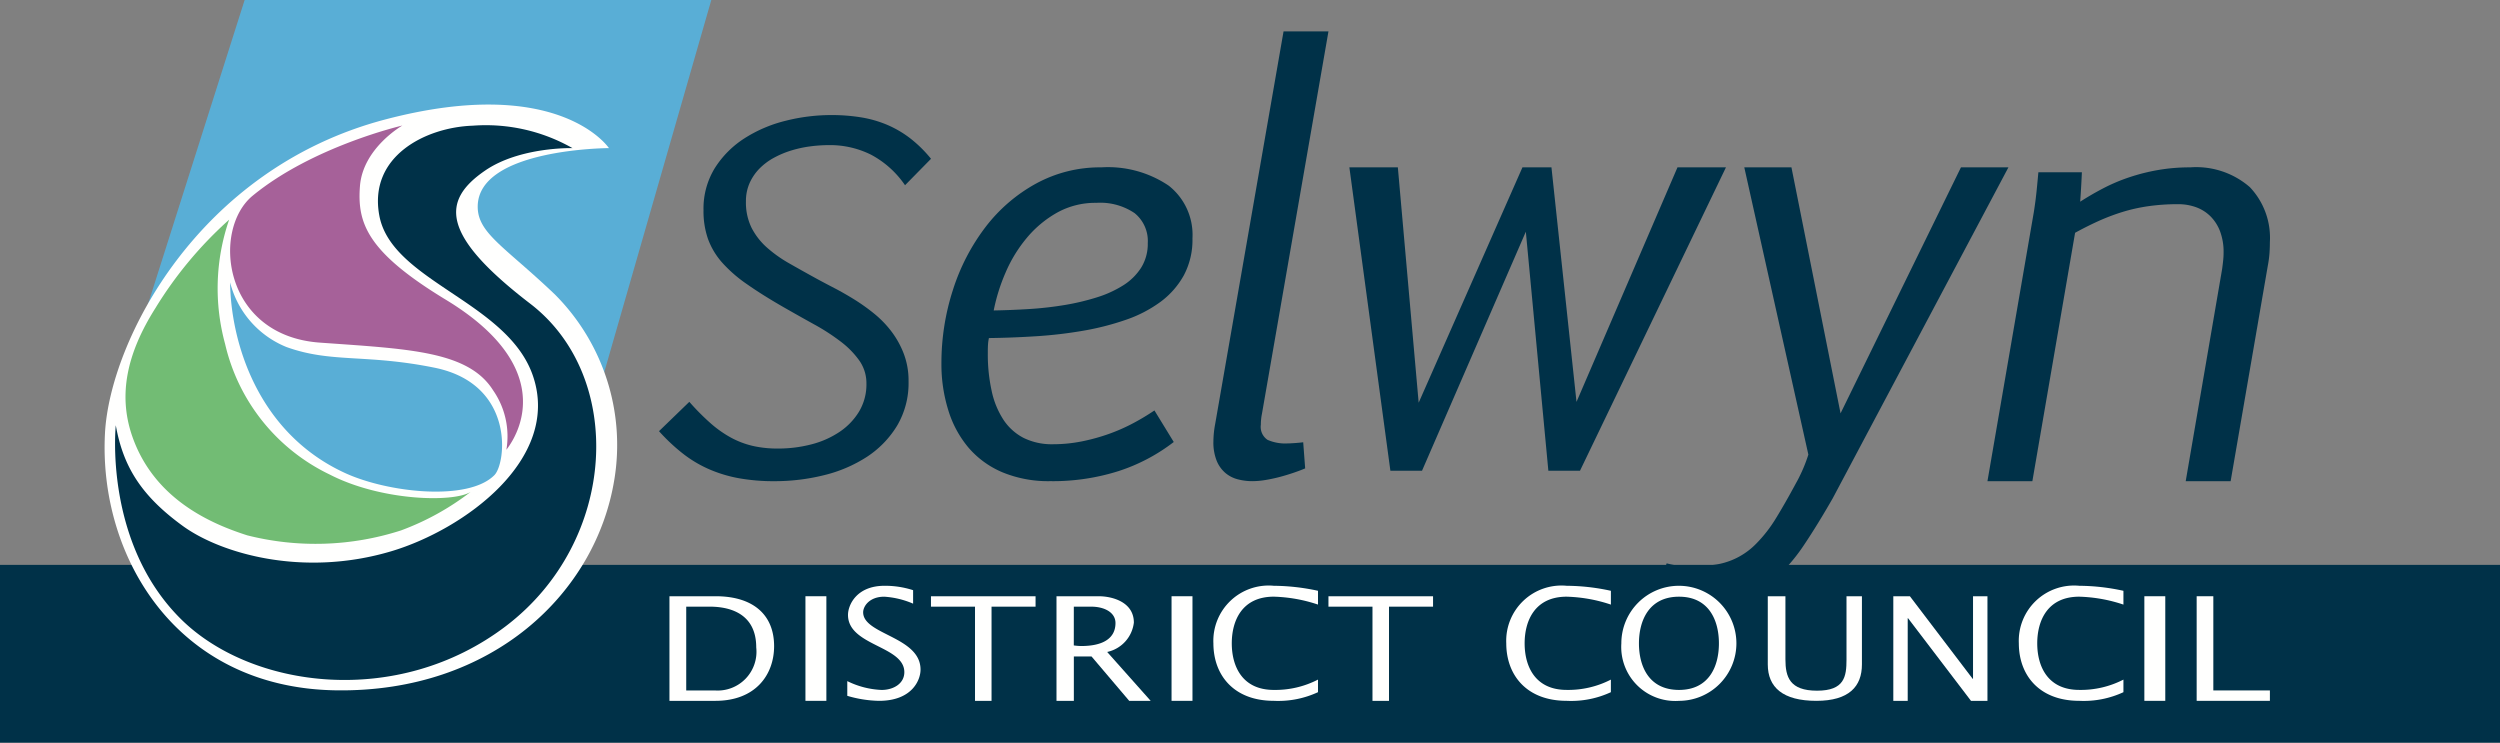
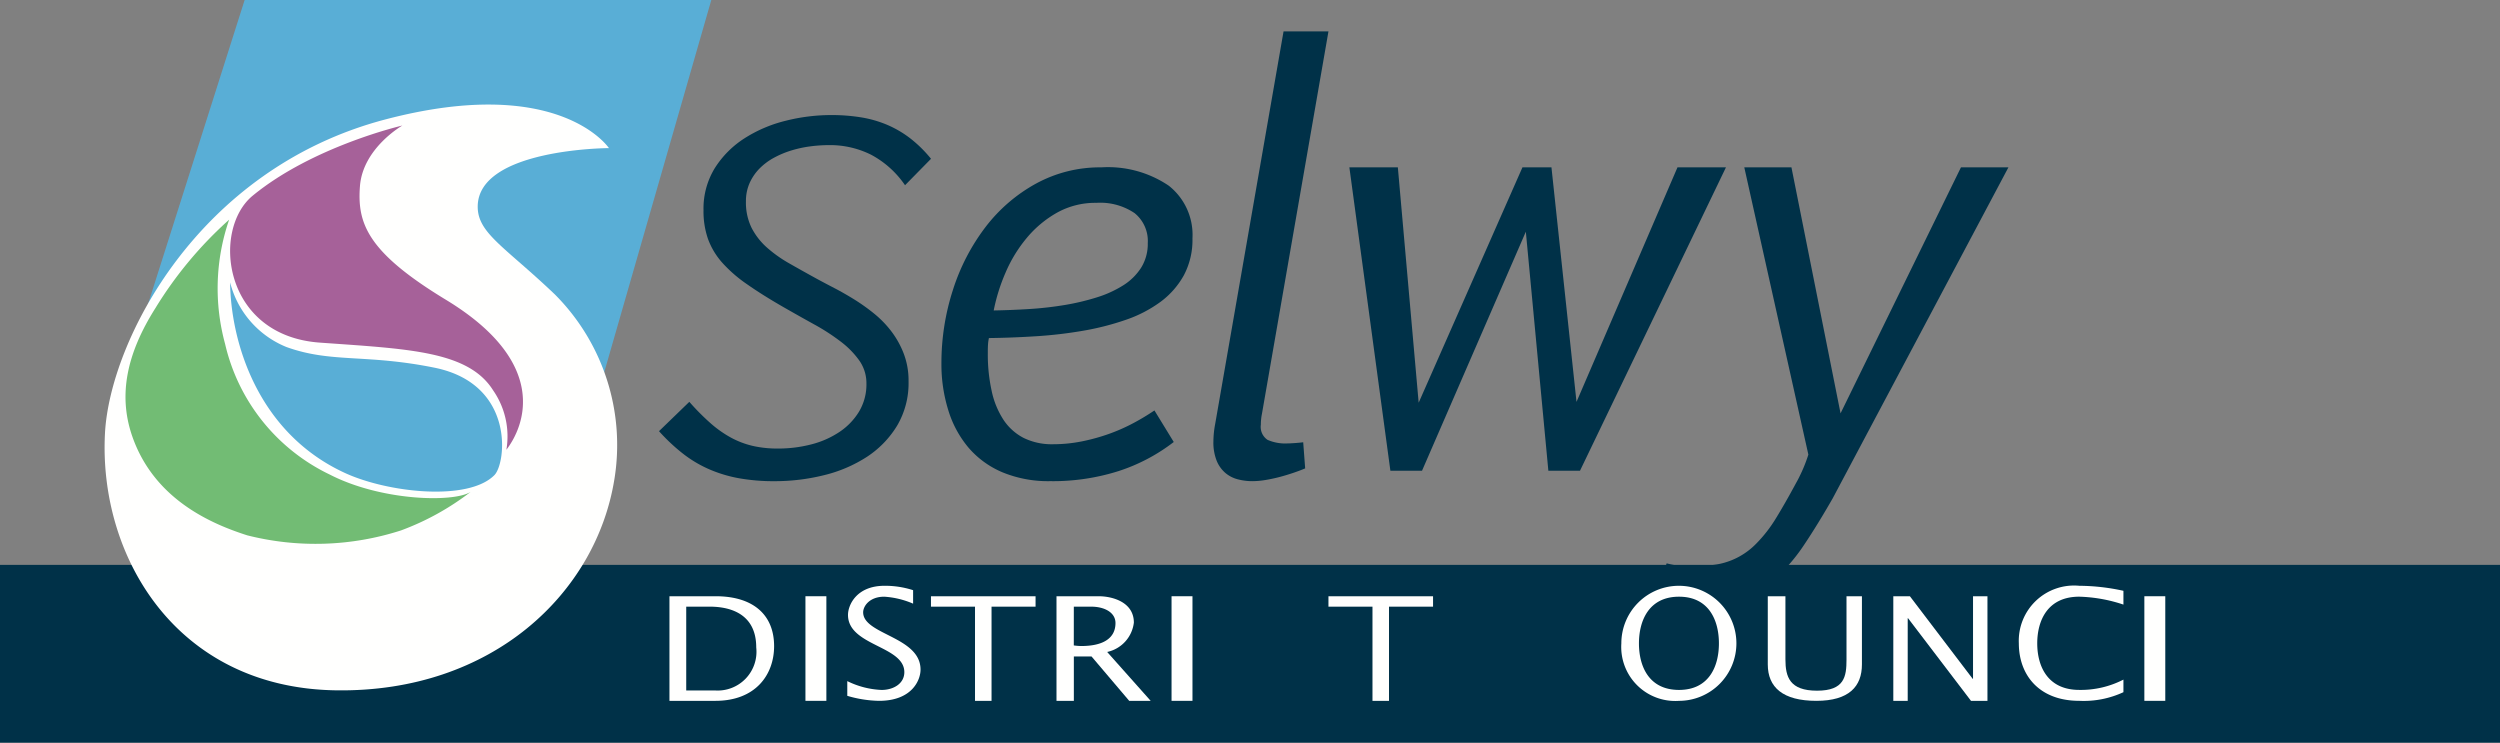
<svg xmlns="http://www.w3.org/2000/svg" id="Header" width="189.606" height="56.327" viewBox="0 0 189.606 56.327">
  <rect x="0" y="0" width="189.606" height="56.327" fill="#808080" stroke="none" />
  <g id="SDC_white_vector-_1_" data-name="SDC_white_vector-(1)" transform="translate(0 0)">
    <path id="Fill-3" d="M0,67.487H189.607V54H0Z" transform="translate(0 -11.16)" fill="#003148" fill-rule="evenodd" />
    <path id="Fill-4" d="M20.827,0H56.22l-8.9,30.94H11L20.827,0" transform="translate(-2.273)" fill="#59aed6" fill-rule="evenodd" />
    <path id="Fill-5" d="M65.3,32.749a17.853,17.853,0,0,0,1.584,1.6,8.565,8.565,0,0,0,1.559,1.106,6.6,6.6,0,0,0,1.67.637,8.435,8.435,0,0,0,1.92.2,9.943,9.943,0,0,0,2.509-.314,6.911,6.911,0,0,0,2.141-.943,4.946,4.946,0,0,0,1.491-1.548,4.013,4.013,0,0,0,.558-2.124,2.975,2.975,0,0,0-.532-1.734,6.633,6.633,0,0,0-1.414-1.446,15.921,15.921,0,0,0-2.021-1.309q-1.139-.63-2.355-1.326-1.594-.918-2.733-1.718A10.42,10.42,0,0,1,67.8,22.2,5.6,5.6,0,0,1,66.718,20.4a6.381,6.381,0,0,1-.342-2.176,5.863,5.863,0,0,1,.865-3.214,7.324,7.324,0,0,1,2.253-2.253A10.37,10.37,0,0,1,72.6,11.434,14.1,14.1,0,0,1,76.054,11a13.923,13.923,0,0,1,2.3.178,8.583,8.583,0,0,1,1.987.578,8.041,8.041,0,0,1,1.739,1.029,9.664,9.664,0,0,1,1.55,1.531l-1.97,2.006a7.215,7.215,0,0,0-2.57-2.312,6.964,6.964,0,0,0-3.2-.731,11.055,11.055,0,0,0-1.4.093,8.782,8.782,0,0,0-1.43.306,7.109,7.109,0,0,0-1.329.553,4.662,4.662,0,0,0-1.1.816,3.777,3.777,0,0,0-.755,1.1,3.352,3.352,0,0,0-.282,1.4,4.349,4.349,0,0,0,.428,2.006,5.155,5.155,0,0,0,1.157,1.488,9.866,9.866,0,0,0,1.713,1.215q.985.563,2.1,1.174.565.306,1.3.688t1.508.86a14.621,14.621,0,0,1,1.516,1.08,7.822,7.822,0,0,1,1.318,1.361,6.793,6.793,0,0,1,.934,1.691,5.731,5.731,0,0,1,.359,2.074,6.348,6.348,0,0,1-.873,3.382,7.443,7.443,0,0,1-2.3,2.365A10.566,10.566,0,0,1,75.5,38.316a15.467,15.467,0,0,1-3.726.451,14.938,14.938,0,0,1-2.75-.23,10.225,10.225,0,0,1-2.278-.7,9.222,9.222,0,0,1-1.961-1.183A14.277,14.277,0,0,1,63,34.974l2.3-2.225" transform="translate(-13.02 -2.273)" fill="#003148" fill-rule="evenodd" />
    <path id="Fill-6" d="M93.965,26.853q1.293-.022,2.672-.107a26.32,26.32,0,0,0,2.671-.3,17.9,17.9,0,0,0,2.449-.577,8.435,8.435,0,0,0,2.026-.918,4.366,4.366,0,0,0,1.367-1.346,3.422,3.422,0,0,0,.5-1.858,2.715,2.715,0,0,0-1-2.276,4.647,4.647,0,0,0-2.9-.78,5.969,5.969,0,0,0-2.968.737,8.262,8.262,0,0,0-2.3,1.912,10.586,10.586,0,0,0-1.612,2.628A13.977,13.977,0,0,0,93.965,26.853Zm13.655,9.976a13.814,13.814,0,0,1-4.166,2.2,16.5,16.5,0,0,1-5.207.77,9.1,9.1,0,0,1-3.6-.664,6.938,6.938,0,0,1-2.576-1.857,8.025,8.025,0,0,1-1.548-2.853A11.686,11.686,0,0,1,90,30.912a18.024,18.024,0,0,1,.88-5.64,15.689,15.689,0,0,1,2.47-4.753,12.214,12.214,0,0,1,3.828-3.29A10.117,10.117,0,0,1,102.128,16a8.216,8.216,0,0,1,5.111,1.389,4.742,4.742,0,0,1,1.8,3.995,5.715,5.715,0,0,1-.657,2.809,6.29,6.29,0,0,1-1.782,2.019,9.786,9.786,0,0,1-2.629,1.356,20.366,20.366,0,0,1-3.223.823,33.023,33.023,0,0,1-3.552.417q-1.833.117-3.594.138a3.314,3.314,0,0,0-.073.555c-.007.171-.011.314-.011.427v.214a12.853,12.853,0,0,0,.287,2.788,6.439,6.439,0,0,0,.891,2.2,4.069,4.069,0,0,0,1.537,1.389,4.824,4.824,0,0,0,2.225.48,11.162,11.162,0,0,0,2.175-.213,14.85,14.85,0,0,0,2.055-.565,13.81,13.81,0,0,0,1.867-.823,17.456,17.456,0,0,0,1.6-.962Z" transform="translate(-18.6 -3.307)" fill="#003148" fill-rule="evenodd" />
    <path id="Fill-7" d="M121.321,3h3.406l-5.042,28.988a4.237,4.237,0,0,0-.086.84,1.182,1.182,0,0,0,.507,1.151,3.313,3.313,0,0,0,1.518.271c.115,0,.284-.008.508-.023s.449-.035.679-.064l.149,1.981c-.273.115-.576.23-.916.344s-.685.22-1.043.313-.716.169-1.068.226a6.237,6.237,0,0,1-.981.086,4.366,4.366,0,0,1-1.1-.14,2.372,2.372,0,0,1-.947-.486,2.409,2.409,0,0,1-.658-.926A3.746,3.746,0,0,1,116,34.1a7.312,7.312,0,0,1,.129-1.291L121.321,3" transform="translate(-23.973 -0.62)" fill="#003148" fill-rule="evenodd" />
    <path id="Fill-8" d="M129,16h3.676l1.579,17.85L142.126,16h2.2l1.9,17.788L153.884,16h3.676L146.491,39.007h-2.4l-1.708-18.127-7.873,18.127h-2.4L129,16" transform="translate(-26.66 -3.307)" fill="#003148" fill-rule="evenodd" />
    <path id="Fill-9" d="M172.244,34.658,181.376,16h3.6L171.655,41.092Q170.517,43.08,169.5,44.6a13.566,13.566,0,0,1-2.187,2.568,8.177,8.177,0,0,1-2.6,1.587,9.892,9.892,0,0,1-3.387.562,13.514,13.514,0,0,1-1.59-.1A15.157,15.157,0,0,1,158,48.91l1.058-2.878a6.577,6.577,0,0,0,2.687.157,5.44,5.44,0,0,0,4.094-1.641,10.415,10.415,0,0,0,1.525-1.965q.715-1.167,1.514-2.656c.141-.244.29-.543.452-.9a11.834,11.834,0,0,0,.474-1.241L164.944,16h3.576l3.725,18.658" transform="translate(-32.653 -3.307)" fill="#003148" fill-rule="evenodd" />
-     <path id="Fill-10" d="M193.515,19.407q.129-.8.217-1.66c.056-.572.1-1.03.13-1.377h3.3q-.042,1-.128,2.234.839-.542,1.757-1.02a13.679,13.679,0,0,1,1.942-.824,14.9,14.9,0,0,1,2.178-.553A14.031,14.031,0,0,1,205.382,16a6.2,6.2,0,0,1,4.518,1.5,5.576,5.576,0,0,1,1.52,4.166c0,.275-.009.561-.03.857a8.167,8.167,0,0,1-.12.9L208.444,39.8h-3.408L207.8,23.7c.029-.217.055-.431.077-.64s.032-.408.032-.6a4.422,4.422,0,0,0-.27-1.616,3.241,3.241,0,0,0-.733-1.139,3.013,3.013,0,0,0-1.09-.684,3.955,3.955,0,0,0-1.361-.228,15.79,15.79,0,0,0-2.251.152,12.872,12.872,0,0,0-1.986.445,15.832,15.832,0,0,0-1.822.694c-.591.269-1.173.561-1.749.879L193.407,39.8H190l3.515-20.393" transform="translate(-39.267 -3.307)" fill="#003148" fill-rule="evenodd" />
    <path id="Fill-11" d="M65.272,64.144h2.159a2.943,2.943,0,0,0,3.151-3.26c0-2.908-2.556-3.094-3.549-3.094H65.272ZM64,57h3.5c2.888,0,4.437,1.438,4.437,3.785,0,2.153-1.39,4.148-4.45,4.148H64Z" transform="translate(-13.227 -11.78)" fill="#fffffe" fill-rule="evenodd" />
    <path id="Fill-12" d="M77,64.933h1.587V57H77Z" transform="translate(-15.913 -11.78)" fill="#fffffe" fill-rule="evenodd" />
    <path id="Fill-13" d="M81,63.23a6.458,6.458,0,0,0,2.6.67c.909,0,1.727-.485,1.727-1.348,0-2.01-4.273-1.988-4.273-4.345,0-.724.626-2.207,2.775-2.207a6.909,6.909,0,0,1,2.163.334v1.022a6.547,6.547,0,0,0-2.188-.528c-1.126,0-1.6.724-1.6,1.184,0,1.7,4.352,1.839,4.352,4.345,0,.805-.653,2.369-3.148,2.369A8.949,8.949,0,0,1,81,64.346V63.23" transform="translate(-16.74 -11.573)" fill="#fffffe" fill-rule="evenodd" />
    <path id="Fill-14" d="M92.34,57.79H89V57h7.933v.79H93.594v7.143H92.34V57.79" transform="translate(-18.393 -11.78)" fill="#fffffe" fill-rule="evenodd" />
    <path id="Fill-15" d="M102.312,60.73a4.418,4.418,0,0,0,.562.046c1.654,0,2.6-.581,2.6-1.745,0-.768-.779-1.241-1.86-1.241h-1.3ZM101,57h3.2c1.014,0,2.668.427,2.668,2a2.588,2.588,0,0,1-2.024,2.227l3.3,3.708h-1.628l-2.859-3.367h-1.341v3.367H101Z" transform="translate(-20.873 -11.78)" fill="#fffffe" fill-rule="evenodd" />
    <path id="Fill-16" d="M112,64.933h1.587V57H112Z" transform="translate(-23.147 -11.78)" fill="#fffffe" fill-rule="evenodd" />
-     <path id="Fill-17" d="M123.933,57.426a11.471,11.471,0,0,0-3.351-.6c-2.409,0-3.188,1.816-3.188,3.54s.78,3.532,3.188,3.532a7.047,7.047,0,0,0,3.351-.784v.955a7.149,7.149,0,0,1-3.351.656c-3.065,0-4.582-1.979-4.582-4.358A4.193,4.193,0,0,1,120.582,56a16.226,16.226,0,0,1,3.351.38v1.046" transform="translate(-23.973 -11.573)" fill="#fffffe" fill-rule="evenodd" />
    <path id="Fill-18" d="M130.339,57.79H127V57h7.933v.79h-3.341v7.143h-1.253V57.79" transform="translate(-26.247 -11.78)" fill="#fffffe" fill-rule="evenodd" />
-     <path id="Fill-19" d="M151.933,57.427a11.468,11.468,0,0,0-3.353-.6c-2.408,0-3.188,1.817-3.188,3.541s.78,3.529,3.188,3.529a7.06,7.06,0,0,0,3.353-.781v.954a7.146,7.146,0,0,1-3.353.655c-3.063,0-4.581-1.978-4.581-4.358A4.192,4.192,0,0,1,148.581,56a16.038,16.038,0,0,1,3.353.381v1.046" transform="translate(-29.76 -11.573)" fill="#fffffe" fill-rule="evenodd" />
    <path id="Fill-20" d="M162.4,60.369c0-1.724-.743-3.541-3.027-3.541s-3.038,1.817-3.038,3.541.743,3.529,3.038,3.529S162.4,62.083,162.4,60.369Zm-7.4,0a4.363,4.363,0,1,1,4.37,4.358A4.095,4.095,0,0,1,155,60.369Z" transform="translate(-32.033 -11.573)" fill="#fffffe" fill-rule="evenodd" />
    <path id="Fill-21" d="M170.338,57v4.786c0,1.338.321,2.377,2.4,2.377s2.232-1.071,2.232-2.356V57h1.17v5.171c0,1.669-.975,2.762-3.457,2.762-2.542,0-3.683-1.028-3.683-2.762V57h1.338" transform="translate(-34.927 -11.78)" fill="#fffffe" fill-rule="evenodd" />
    <path id="Fill-22" d="M181,57h1.258l4.764,6.265h.024V57h1.094v7.933h-1.249l-4.774-6.267h-.025v6.267H181V57" transform="translate(-37.407 -11.78)" fill="#fffffe" fill-rule="evenodd" />
    <path id="Fill-23" d="M200.933,57.427a11.466,11.466,0,0,0-3.351-.6c-2.407,0-3.186,1.817-3.186,3.541s.779,3.529,3.186,3.529a7.056,7.056,0,0,0,3.351-.781v.954a7.145,7.145,0,0,1-3.351.655c-3.065,0-4.582-1.978-4.582-4.358A4.192,4.192,0,0,1,197.582,56a16.023,16.023,0,0,1,3.351.381v1.046" transform="translate(-39.887 -11.573)" fill="#fffffe" fill-rule="evenodd" />
    <path id="Fill-24" d="M205,64.933h1.587V57H205Z" transform="translate(-42.367 -11.78)" fill="#fffffe" fill-rule="evenodd" />
-     <path id="Fill-25" d="M210,57h1.264v7.144h4.29v.789H210V57" transform="translate(-43.4 -11.78)" fill="#fffffe" fill-rule="evenodd" />
    <path id="Fill-26" d="M48.25,13.3s-3.759-5.651-16.977-2.169C17.028,14.887,10.407,27.969,10.03,34.906c-.5,9.258,5.326,19.346,17.535,19.518,11.848.167,19.715-7.373,21.1-16.015A16.16,16.16,0,0,0,44.152,24.4c-3.8-3.626-5.867-4.642-5.854-6.673C38.325,13.33,48.25,13.3,48.25,13.3" transform="translate(-2.067 -2.067)" fill="#fffffe" fill-rule="evenodd" />
-     <path id="Fill-27" d="M45.687,13.712a13.268,13.268,0,0,0-7.555-1.7c-3.556.121-7.941,2.305-7.087,6.833.942,4.991,9.777,6.526,11.663,12.185,2.1,6.285-5.238,11.609-10.753,13.256-6.716,2.006-12.959.165-15.826-1.922-3.206-2.332-4.522-4.555-5.074-7.628,0,0-.938,8.836,4.908,14.664,5.338,5.323,16.488,6.8,24.677.566,8.492-6.459,9.072-18.909,1.848-24.452-6.822-5.234-6.745-7.823-3.419-10.1,2.647-1.811,6.618-1.7,6.618-1.7" transform="translate(-2.273 -2.48)" fill="#003148" fill-rule="evenodd" />
    <path id="Fill-28" d="M35.065,12s-6.79,1.57-11.354,5.322c-3.12,2.565-2.281,10.615,5.092,11.143,6.713.481,11.27.626,13.149,3.627a6.116,6.116,0,0,1,1,4.5c1.377-1.792,3.309-6.587-4.592-11.38-5.955-3.613-6.734-5.794-6.512-8.628C32.078,13.7,35.065,12,35.065,12" transform="translate(-4.547 -2.48)" fill="#a66199" fill-rule="evenodd" />
    <path id="Fill-29" d="M14.253,27.731C12.087,31.165,11.436,34.3,12.5,37.4c1.666,4.834,6.04,6.68,8.73,7.541a21.127,21.127,0,0,0,11.659-.371,19.961,19.961,0,0,0,5.288-2.926c-1.29.824-6.787.7-10.7-1.319a14.628,14.628,0,0,1-7.925-9.9A16,16,0,0,1,19.859,21,30.026,30.026,0,0,0,14.253,27.731Z" transform="translate(-2.48 -4.34)" fill="#72bc74" fill-rule="evenodd" />
    <path id="Fill-30" d="M22,27c.041,4.358,1.994,11.374,8.725,14.459,3.273,1.5,9.347,2.155,11.32.154.9-.915,1.573-6.907-4.548-8.147-5.2-1.054-7.811-.338-11.217-1.564A7.189,7.189,0,0,1,22,27" transform="translate(-4.547 -5.58)" fill="#59aed6" fill-rule="evenodd" />
  </g>
</svg>